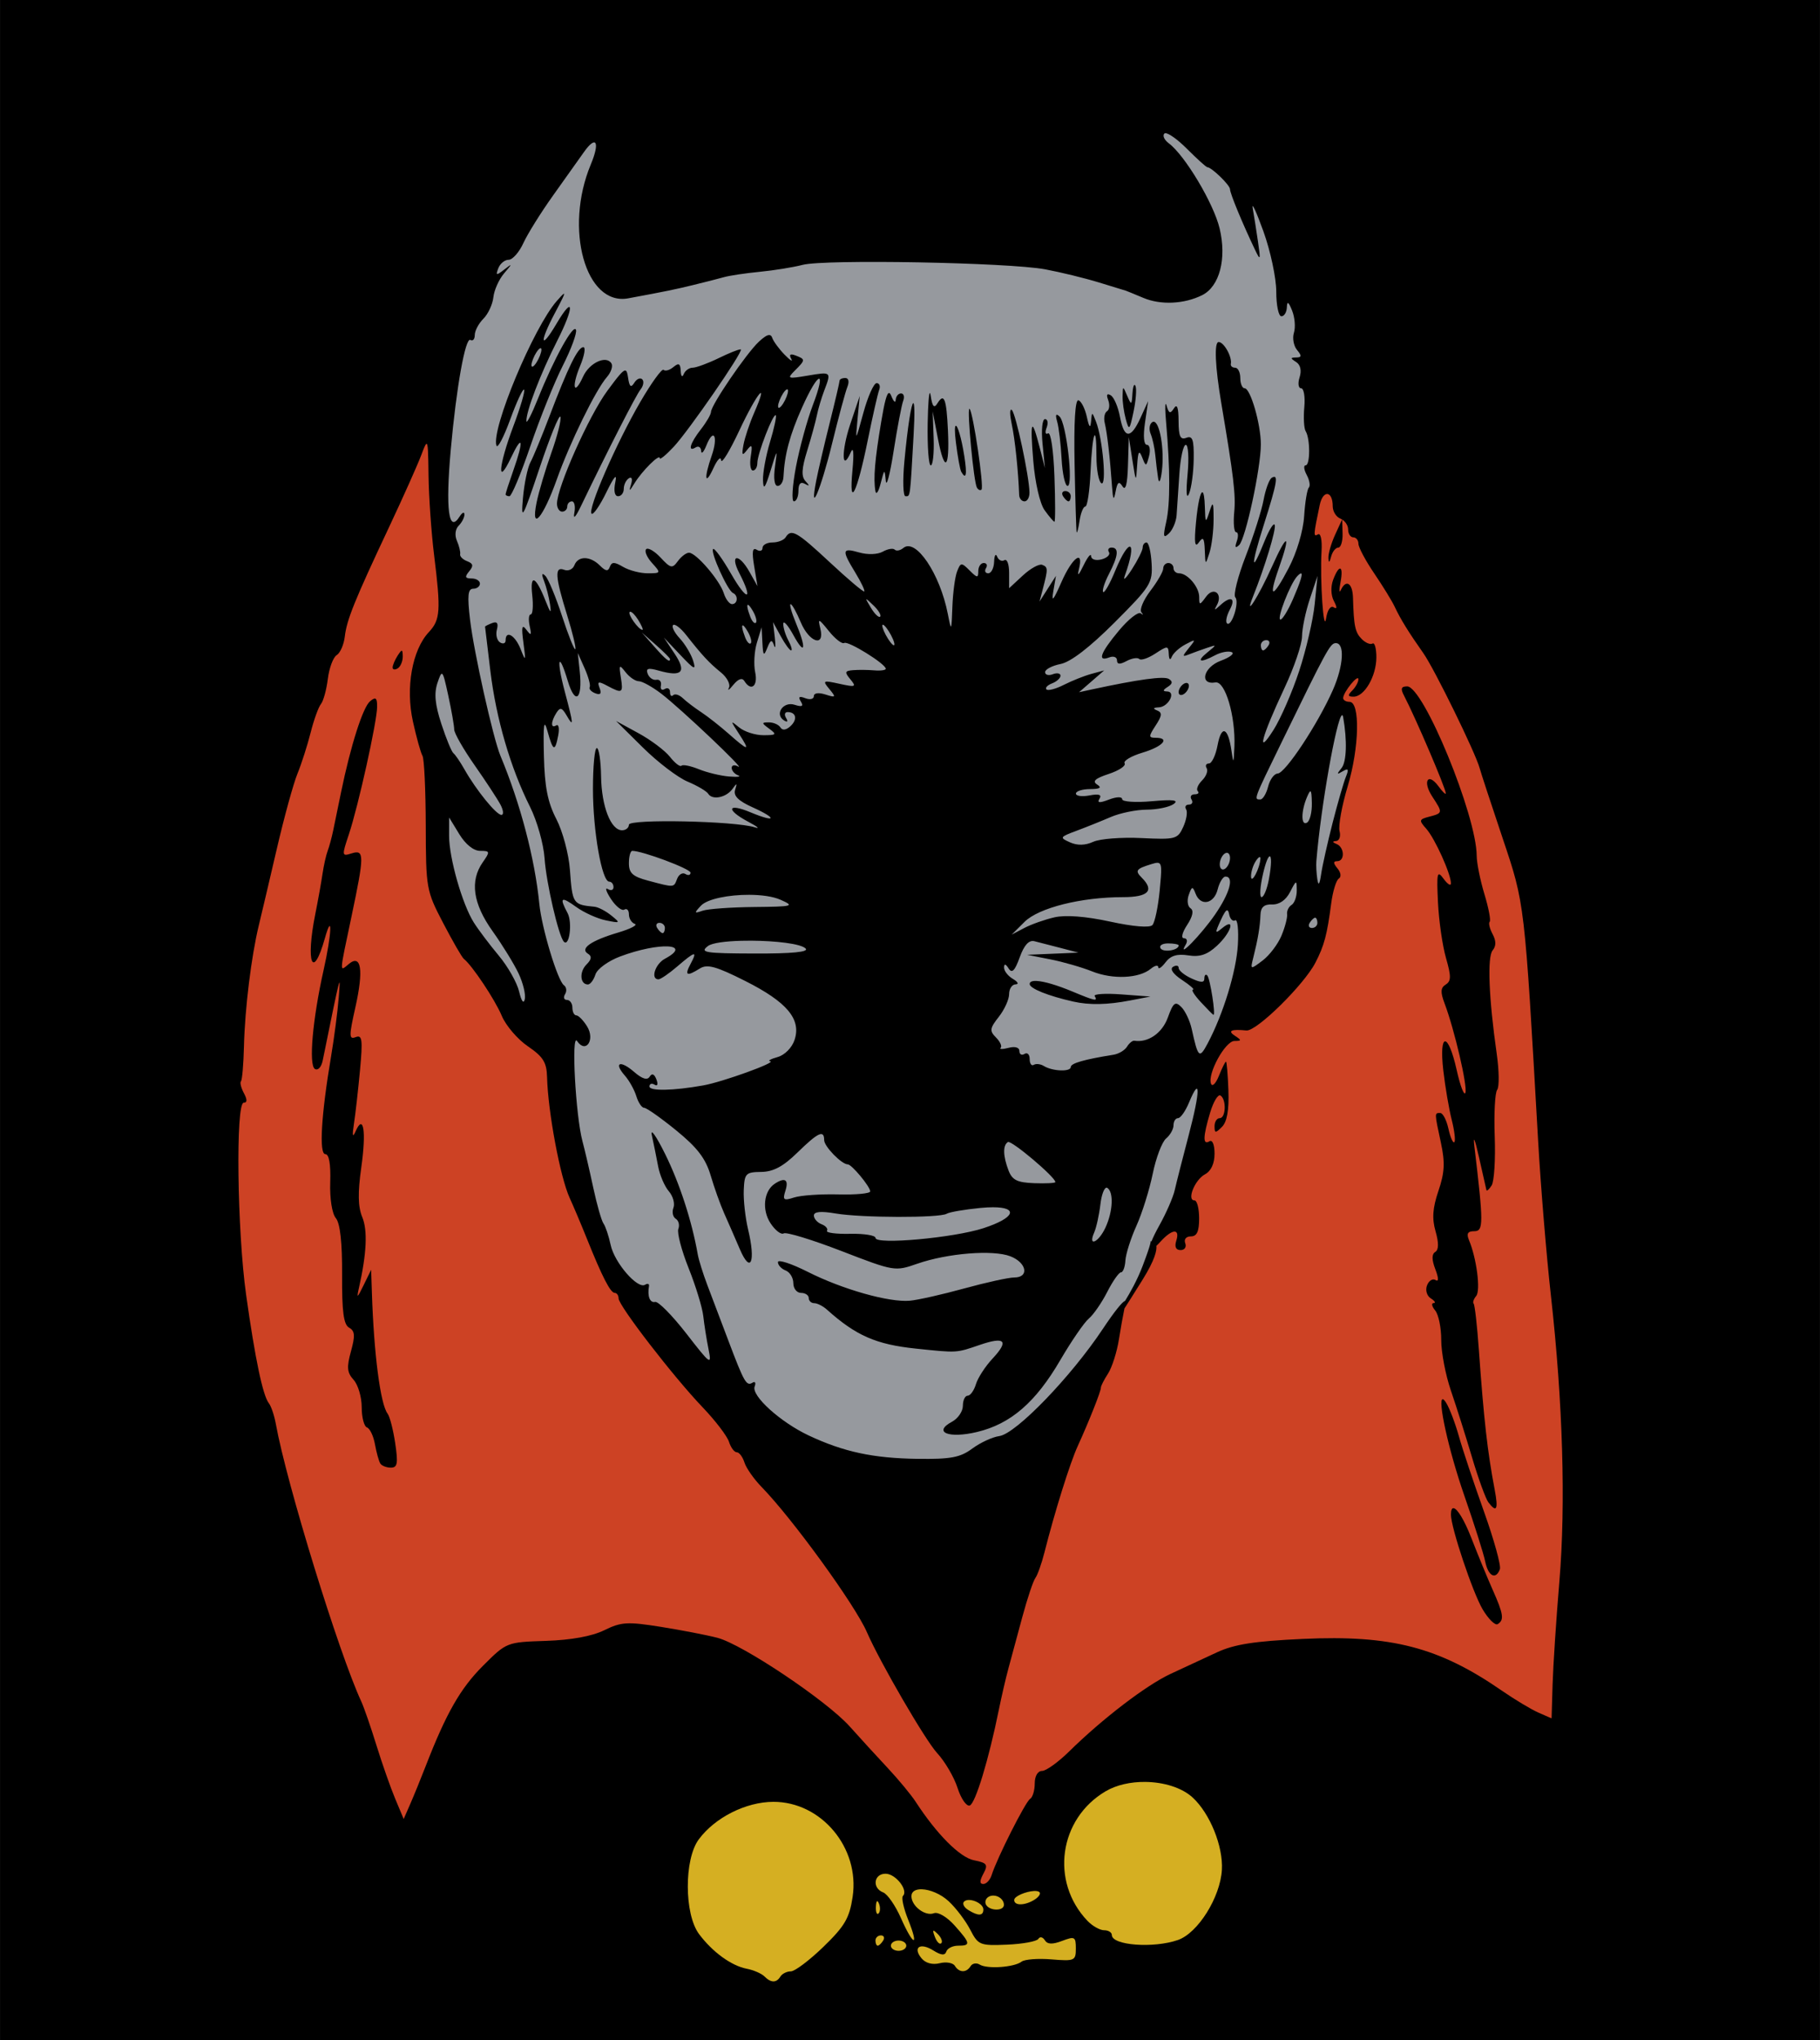
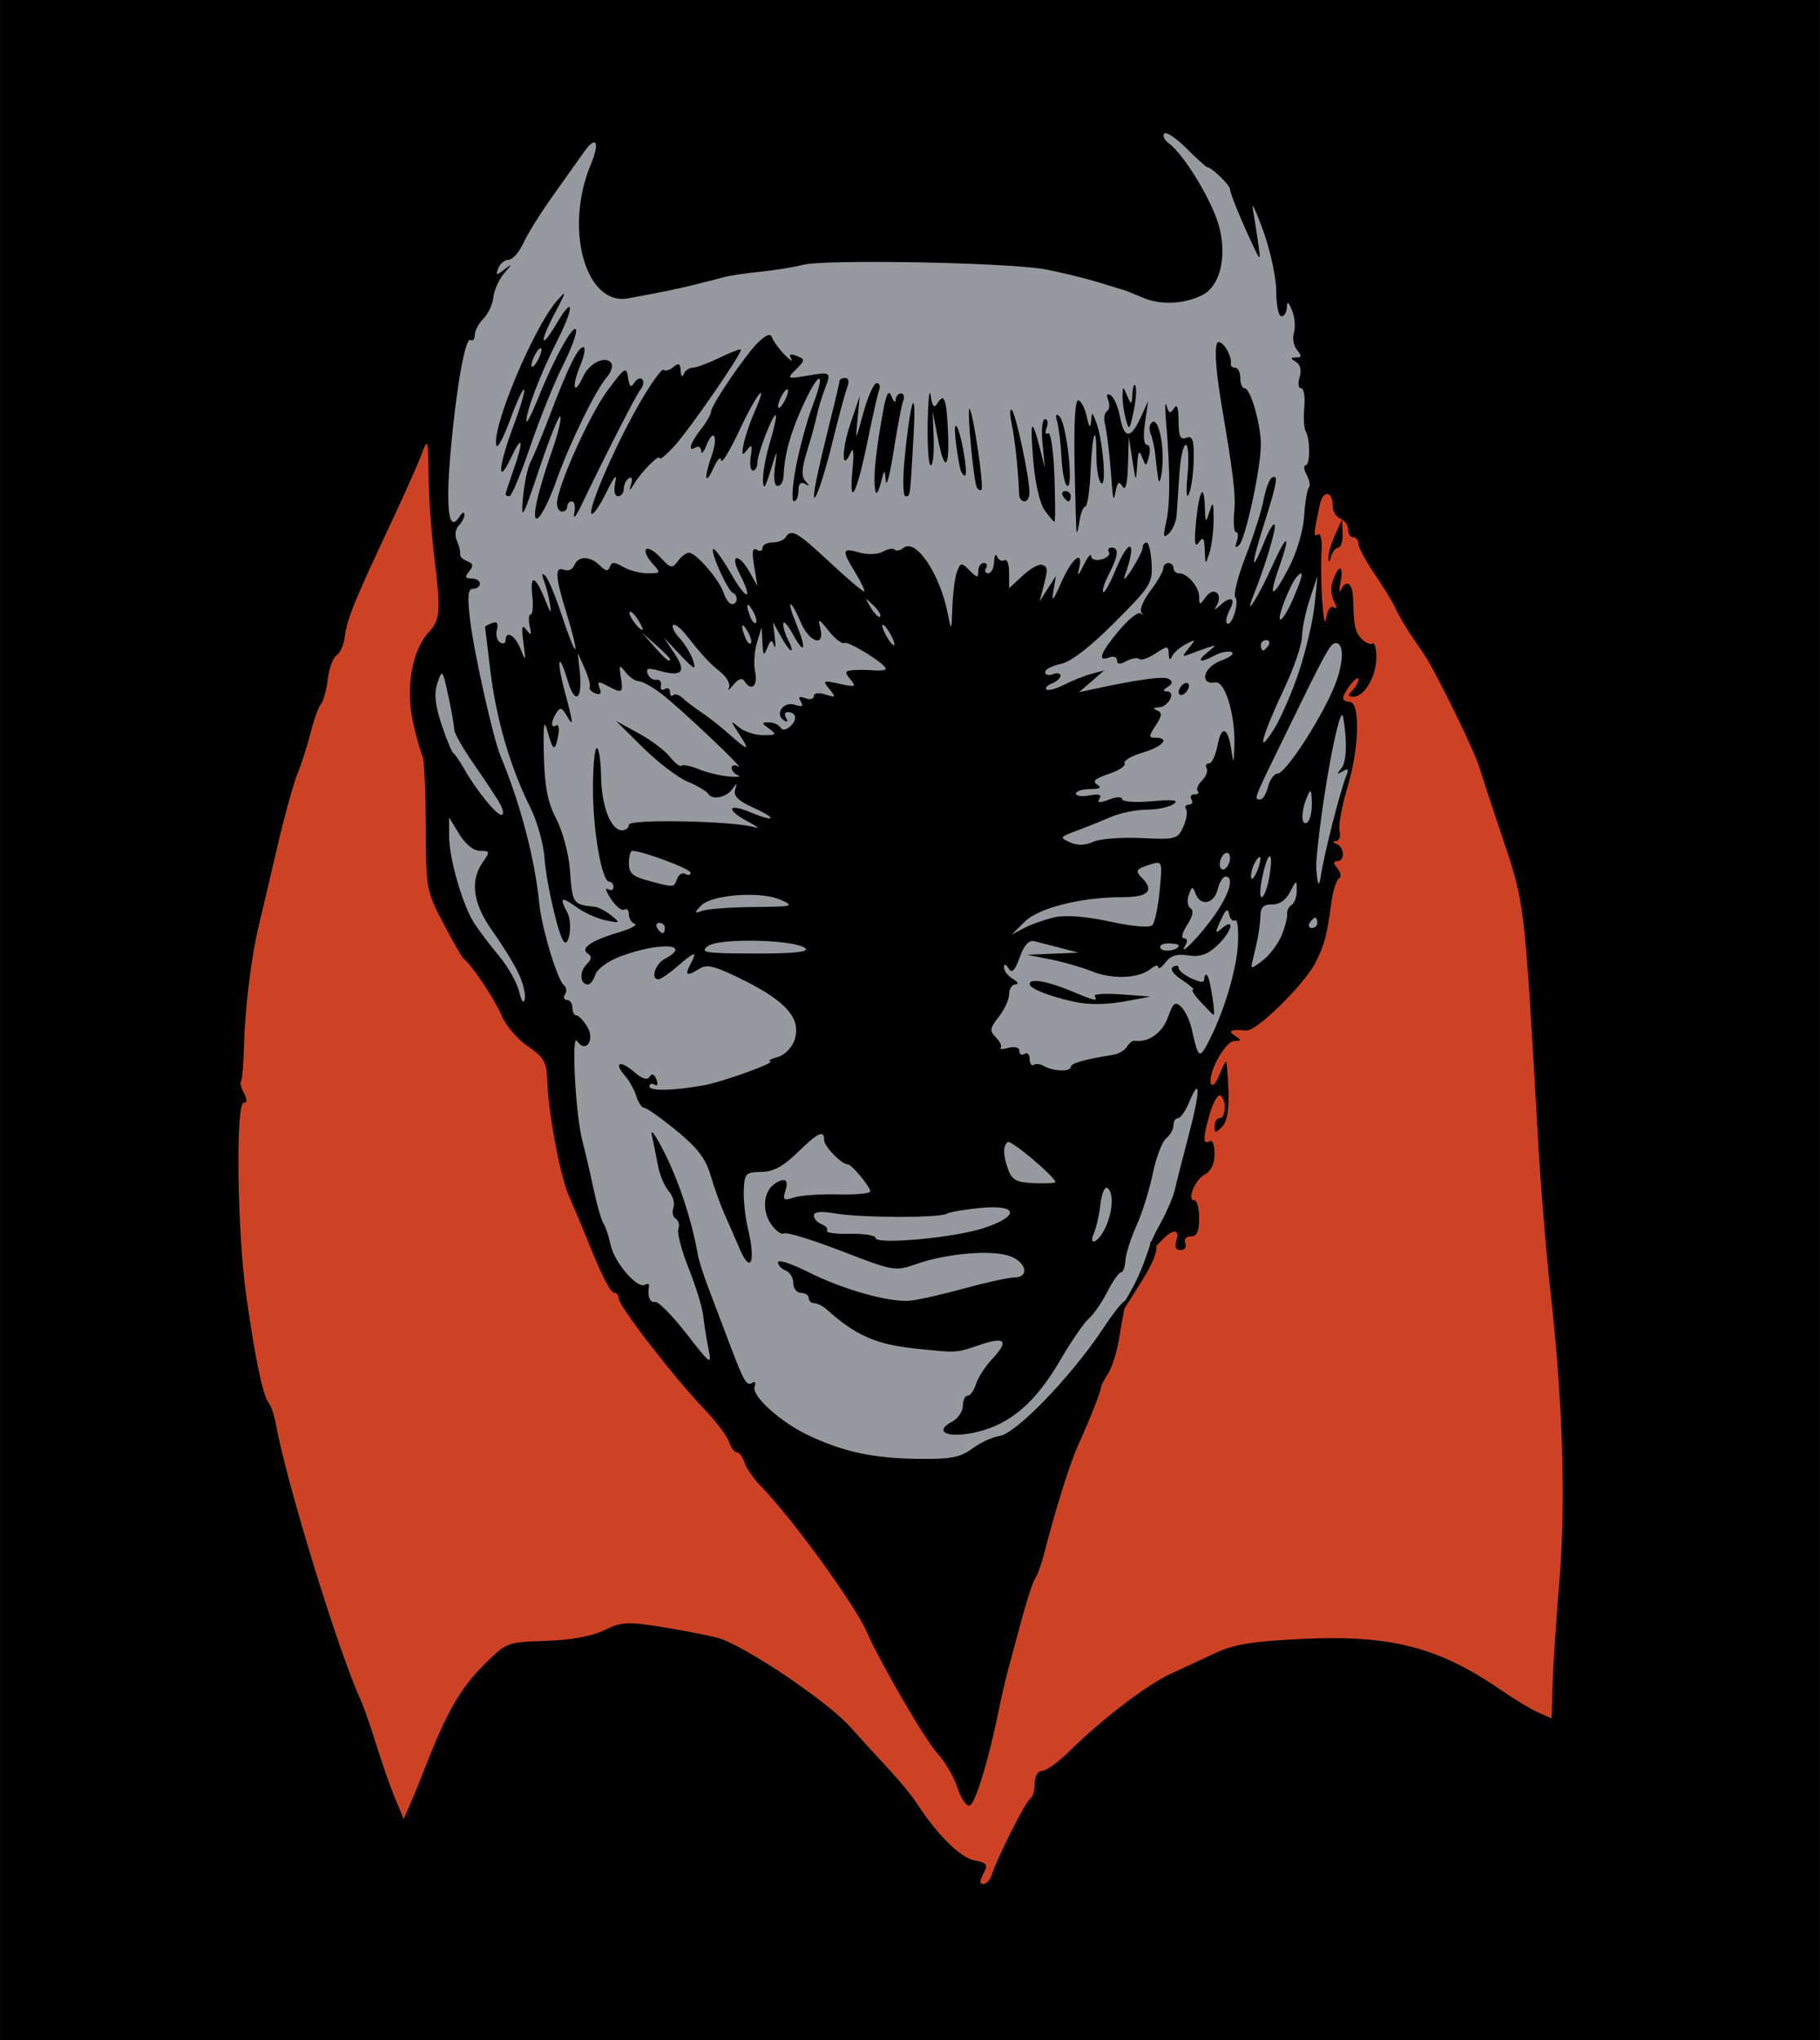
<svg xmlns="http://www.w3.org/2000/svg" width="99.972mm" height="112.02mm" version="1.1" viewBox="0 0 354.23 396.93">
  <g transform="translate(-344.53 158.82)">
    <rect x="344.53" y="-158.82" width="354.23" height="396.93" />
    <path d="m571.37-132.9c-0.095-2e-3 -0.17 0.021-0.219 0.07-0.393 0.393-7e-3 1.24 0.857 1.883 3.138 2.331 8.729 11.685 9.898 16.561 1.413 5.888-1e-3 11.298-3.397 12.992-3.483 1.738-8.054 1.955-11.416 0.541-1.758-0.739-3.3-1.371-3.428-1.406-0.128-0.035-2.484-0.757-5.234-1.603-2.75-0.846-7.475-1.999-10.5-2.562-7.148-1.331-42.873-1.987-47.178-0.867-1.827 0.475-5.572 1.082-8.322 1.348-2.75 0.266-5.9 0.737-7 1.047-1.1 0.31-3.8 1-6 1.533-3.689 0.895-5.17 1.199-12.625 2.584-8.307 1.544-12.522-13.522-7.289-26.047 1.837-4.396 1.048-5.795-1.348-2.391-0.944 1.342-3.647 5.139-6.004 8.439s-4.956 7.463-5.773 9.25c-0.818 1.788-2.108 3.25-2.867 3.25-0.759 0-1.663 0.74-2.01 1.643-0.55 1.434-0.404 1.468 1.145 0.268 1.642-1.273 1.638-1.219-0.035 0.748-0.994 1.168-1.925 3.252-2.072 4.629-0.147 1.377-1.021 3.258-1.943 4.18-0.922 0.922-1.678 2.346-1.678 3.164 0 0.818-0.38 1.252-0.846 0.965-0.983-0.607-2.741 9.212-3.832 21.404-1.035 11.566-0.406 16.327 1.717 12.971 0.512-0.809 0.939-0.997 0.947-0.42s-0.496 1.559-1.119 2.182c-0.669 0.669-0.808 1.877-0.34 2.951 0.435 0.999 0.716 2.168 0.623 2.596-0.092 0.428 0.523 1.041 1.367 1.365 1.184 0.454 1.272 0.906 0.387 1.973-0.897 1.081-0.793 1.383 0.475 1.383 0.892 0 1.621 0.45 1.621 1s-0.592 1-1.316 1c-1.022 0-1.157 1.35-0.605 6.023 0.744 6.309 4.483 23.044 5.916 26.477 3.893 9.327 6.692 19.984 7.572 28.828 0.472 4.739 3.562 14.948 4.785 15.811 0.498 0.351 0.597 1.139 0.219 1.75-0.378 0.611-0.211 1.111 0.371 1.111s1.059 0.675 1.059 1.5 0.342 1.5 0.76 1.5 1.355 0.954 2.082 2.119c1.643 2.631-0.222 5.405-1.932 2.873-1.162-1.721-0.285 14.56 1.051 19.508 0.445 1.65 1.388 5.7 2.094 9s1.604 6.45 1.998 7c0.394 0.55 1.023 2.43 1.397 4.178 0.736 3.446 5.233 8.637 6.697 7.732 0.497-0.307 0.839-0.188 0.76 0.266-0.343 1.973 0.177 3.306 1.197 3.074 0.607-0.138 3.345 2.639 6.086 6.17 4.726 6.088 4.95 6.243 4.299 3-0.378-1.881-0.835-4.77-1.016-6.42s-1.462-5.837-2.848-9.305c-1.386-3.468-2.287-6.91-2.004-7.648 0.284-0.739 0.056-1.628-0.508-1.977-0.563-0.348-0.765-1.311-0.447-2.139 0.318-0.828-0.09-2.277-0.906-3.219-0.816-0.942-1.75-3.122-2.074-4.846-0.324-1.723-0.87-4.423-1.215-6-0.344-1.577 0.821 0.058 2.59 3.633 2.817 5.694 5.199 13.022 6.338 19.5 0.193 1.1 1.038 3.8 1.875 6s2.673 7.048 4.08 10.773c3.08 8.156 3.521 8.923 4.705 8.191 0.506-0.313 0.692 0.024 0.414 0.748-0.683 1.78 5.008 6.931 10.527 9.527 6.782 3.19 12.554 4.429 21.184 4.543 6.466 0.085 8.293-0.259 10.648-2 1.564-1.156 3.929-2.249 5.256-2.428 3.238-0.437 13.951-11.523 20.154-20.855 2.204-3.316 3.838-5.346 4.311-5.426 0.991-1.602 2.362-4.011 3.43-6.807 1.81-4.741 1.551-4.826 1.551-4.826l0.172 0.037c0.316-0.789 0.819-1.827 1.553-3.143 1.33-2.385 2.67-5.461 2.978-6.836 0.308-1.375 1.548-6.247 2.754-10.826 2.248-8.537 2.259-11.602 0.023-6.205-0.691 1.668-1.651 3.031-2.135 3.031s-0.879 0.621-0.879 1.379c0 0.758-0.649 1.917-1.443 2.576-0.795 0.66-1.968 3.753-2.607 6.873-0.639 3.12-2.067 7.676-3.174 10.127-1.106 2.45-2.07 5.488-2.143 6.75s-0.46 2.295-0.861 2.295c-0.401 3.9e-4 -1.607 1.719-2.678 3.818-1.071 2.099-2.678 4.424-3.572 5.166-0.894 0.742-3.404 4.394-5.576 8.113-4.799 8.216-9.636 12.39-16.176 13.959-5.541 1.329-8.686 0.041-4.877-1.998 1.159-0.62 2.107-2.013 2.107-3.094s0.421-1.965 0.934-1.965c0.513 0 1.238-1.012 1.611-2.25 0.374-1.238 1.835-3.482 3.246-4.988 3.232-3.452 2.416-4.328-2.473-2.654-4.672 1.6-4.329 1.58-12.482 0.729-7.739-0.808-11.657-2.526-17.299-7.586-0.767-0.688-1.876-1.25-2.465-1.25-0.589 0-1.072-0.45-1.072-1s-0.675-1-1.5-1-1.5-0.851-1.5-1.893c0-1.041-0.675-2.152-1.5-2.469-0.825-0.317-1.5-1.046-1.5-1.621s2.617 0.275 5.814 1.889c6.758 3.411 15.806 5.97 19.857 5.615 1.556-0.136 6.321-1.21 10.59-2.385 4.269-1.175 8.656-2.137 9.75-2.137 2.952 0 2.419-2.882-0.762-4.119-3.378-1.314-12.246-0.605-18.135 1.449-4.339 1.514-4.492 1.487-14.734-2.469-5.692-2.199-10.758-3.745-11.256-3.438s-1.654-0.581-2.568-1.977c-1.712-2.612-1.318-6.268 0.828-7.682 1.988-1.309 2.765-0.811 2.084 1.334-0.585 1.842-0.378 2.006 1.684 1.34 1.292-0.417 5.16-0.688 8.598-0.6 3.438 0.088 6.235-0.177 6.217-0.59-0.043-0.965-3.605-5.25-4.365-5.25-1.196 0-4.602-3.494-4.602-4.721 0-2.06-1.177-1.511-5.221 2.438-2.773 2.708-4.683 3.725-7.041 3.75-2.997 0.032-3.249 0.292-3.387 3.533-0.082 1.925 0.298 5.367 0.844 7.648 1.518 6.344 0.504 8.777-1.605 3.852-0.942-2.2-2.318-5.35-3.057-7s-1.92-4.956-2.625-7.348c-0.971-3.291-2.597-5.418-6.688-8.75-2.972-2.421-5.782-4.402-6.244-4.402s-1.15-1.012-1.527-2.25c-0.377-1.238-1.378-3.04-2.227-4.006-2.252-2.564-0.937-3.098 1.795-0.729 1.569 1.361 2.563 1.663 3.022 0.922 0.448-0.725 0.899-0.541 1.31 0.531 0.367 0.956 0.218 1.383-0.359 1.025-0.544-0.336-0.99-0.181-0.99 0.344 0 0.938 4.582 0.847 10.5-0.207 3.717-0.662 14.369-4.508 13-4.693-0.55-0.075 0.091-0.442 1.426-0.814 1.397-0.39 2.804-1.807 3.314-3.34 1.34-4.02-1.463-7.367-9.602-11.465-5.661-2.851-7.392-3.327-8.826-2.432-2.571 1.606-3.027 1.382-1.812-0.887 1.4-2.615 0.92-2.522-2.594 0.5-1.598 1.374-3.244 2.499-3.656 2.5-1.586 3e-3 -0.653-2.981 1.25-4 5.531-2.96-1.106-3.303-8.703-0.449-2.346 0.881-4.474 2.434-4.816 3.514-0.338 1.064-0.996 1.935-1.463 1.935-1.534 0-1.707-2.454-0.273-3.887 0.998-0.998 1.08-1.603 0.283-2.096-1.622-1.002 0.577-2.544 5.869-4.115 2.417-0.718 3.88-1.478 3.25-1.688-0.63-0.21-1.147-1.046-1.147-1.857s-0.401-1.227-0.891-0.924c-0.49 0.303-1.661-0.626-2.603-2.064s-1.216-2.309-0.609-1.934c0.607 0.375 1.103 0.207 1.103-0.375s-0.373-1.06-0.828-1.06c-1.442 0-3.172-9.856-3.172-18.076 0-4.358 0.338-7.921 0.75-7.918 0.412 3e-3 0.788 2.479 0.832 5.5 0.086 5.846 1.897 10.494 4.088 10.494 0.732 0 1.33-0.487 1.33-1.084 0-1.155 20.688-0.727 24.5 0.508 1.1 0.356 0.537-0.124-1.25-1.068-4.429-2.341-4.123-3.747 0.404-1.855 4.973 2.078 5.345 1.254 0.434-0.961-2.808-1.266-3.786-2.241-3.416-3.406 0.427-1.345 0.34-1.381-0.496-0.203-1.212 1.708-3.939 2.264-4.74 0.967-0.315-0.509-2.126-1.575-4.025-2.369-1.899-0.794-5.806-3.772-8.682-6.617l-5.229-5.172 4.373 2.381c2.405 1.31 5.157 3.379 6.117 4.598 0.96 1.219 1.966 1.994 2.238 1.723 0.272-0.272 1.794 0.034 3.383 0.68 1.589 0.646 4.239 1.284 5.889 1.418 1.65 0.134 2.438 0.03 1.75-0.23-0.688-0.26-1.25-0.913-1.25-1.449s0.562-0.657 1.25-0.27c1.801 1.016-11.145-11.253-14.932-14.15-1.751-1.34-3.727-2.438-4.391-2.438-0.664 0-1.821-0.787-2.572-1.75-1.235-1.581-1.325-1.485-0.928 1 0.494 3.088 0.298 3.21-2.644 1.635-1.744-0.934-1.987-0.86-1.484 0.449 0.416 1.083 0.155 1.395-0.844 1.012-0.794-0.305-1.283-0.844-1.088-1.199 0.195-0.355-0.247-1.996-0.982-3.647l-1.336-3 0.381 3.596c0.581 5.47-0.894 6.637-2.33 1.844-1.807-6.031-2.279-4.298-0.574 2.107 1.722 6.47 1.764 7.056 0.328 4.584-0.877-1.51-1.254-1.606-1.955-0.5-1.119 1.766-1.143 3.139-0.043 2.459 0.471-0.291 0.644 0.583 0.385 1.941-0.623 3.26-1.004 3.116-2.08-0.781-0.699-2.531-0.855-1.481-0.707 4.75 0.144 6.057 0.732 9.05 2.424 12.32 1.232 2.382 2.417 6.812 2.641 9.877 0.483 6.633 0.579 6.775 4.793 7.178 0.72 0.069 2.182 0.831 3.25 1.693 1.847 1.492 1.793 1.538-1.061 0.953-1.65-0.338-4.237-1.507-5.75-2.598-2.972-2.143-3.336-1.889-1.693 1.18 0.974 1.82 0.359 6.646-0.711 5.576-1.02-1.02-3.439-11.452-3.764-16.229-0.189-2.777-1.46-7.277-2.824-10-3.814-7.615-6.586-17.102-7.723-26.424-0.568-4.661-1.035-8.55-1.035-8.643 0-0.093 0.624-0.41 1.387-0.703 0.952-0.365 1.24 0.037 0.914 1.281-0.261 0.997 0.015 2.115 0.613 2.484 0.598 0.37 1.086 0.196 1.086-0.387 0-2.083 1.855-1.011 2.92 1.69 0.992 2.514 1.037 2.408 0.545-1.25-0.418-3.102-0.286-3.663 0.586-2.5 0.92 1.228 1.034 1.092 0.631-0.75-0.271-1.238-0.175-2.25 0.213-2.25s0.516-1.688 0.285-3.75c-0.471-4.215 0.675-3.738 2.578 1.072 1.004 2.537 1.181 2.673 0.879 0.678-0.208-1.375-0.728-3.4-1.154-4.5-0.527-1.358-0.447-1.679 0.248-1 0.563 0.55 2.025 4.067 3.25 7.814s2.386 6.653 2.582 6.457-0.524-3.189-1.602-6.652c-2.342-7.526-2.466-9.527-0.543-8.789 0.779 0.299 1.665-0.102 1.969-0.893 0.714-1.862 3.073-1.836 4.963 0.055 1.124 1.124 1.6 1.186 1.94 0.25 0.357-0.987 0.885-0.986 2.568 0.008 1.164 0.688 3.317 1.25 4.785 1.25 2.608 0 2.628-0.045 0.854-2.006-0.999-1.103-1.514-2.309-1.145-2.678 0.369-0.369 1.639 0.371 2.824 1.643 1.952 2.095 2.266 2.158 3.35 0.676 0.658-0.899 1.634-1.635 2.17-1.635 1.379 0 5.957 5.326 6.764 7.869 0.372 1.172 1.096 2.131 1.609 2.131 1.112 0 1.253-1.69 0.182-2.166-1.045-0.464-4.44-7.976-3.865-8.551 0.258-0.258 1.848 1.936 3.533 4.875 3.1 5.405 4.371 5.236 1.557-0.207-1.927-3.727-0.077-3.912 2.004-0.201l1.543 2.75-0.648-3.894c-0.465-2.79-0.325-3.693 0.49-3.189 0.626 0.387 1.137 0.227 1.137-0.355s0.874-1.06 1.941-1.06 2.219-0.45 2.559-1c1.08-1.748 2.163-1.133 8.654 4.914 3.491 3.252 6.483 5.779 6.65 5.613 0.167-0.165-0.619-1.815-1.746-3.664-2.691-4.414-2.6-4.878 0.775-3.91 1.636 0.469 3.571 0.4 4.576-0.162 0.958-0.536 2.004-0.711 2.324-0.391 0.321 0.321 1.076 0.174 1.678-0.326 2.405-1.996 7.128 5 8.654 12.816 0.684 3.506 0.711 3.464 0.891-1.391 0.102-2.75 0.515-5.841 0.92-6.871 0.691-1.76 0.838-1.772 2.43-0.18 1.488 1.488 1.693 1.503 1.693 0.123 0-0.864 0.478-1.572 1.061-1.572s0.779 0.45 0.439 1-0.141 1 0.441 1 1.095-1.012 1.139-2.25 0.307-1.683 0.586-0.992c0.279 0.691 0.917 1 1.42 0.689 0.503-0.311 0.914 0.791 0.914 2.447v3.01l2.674-2.477c1.47-1.363 3.158-2.298 3.75-2.078 1.153 0.429 1.165 0.79 0.15 4.65l-0.656 2.5 1.598-2.5 1.6-2.5-0.516 3c-0.388 2.254 6e-4 1.818 1.566-1.75 2.135-4.867 4.412-6.535 3.412-2.5-0.358 1.444-0.041 1.176 0.887-0.75 0.795-1.65 1.465-2.48 1.49-1.844 0.026 0.656 0.907 0.932 2.035 0.637 1.094-0.286 1.741-0.919 1.439-1.406-0.301-0.487-0.071-0.887 0.512-0.887 1.48 0 1.322 1.593-0.514 5.143-0.866 1.674-1.369 3.248-1.119 3.498 0.25 0.25 1.296-1.589 2.324-4.088 2.814-6.842 4.392-6.045 1.875 0.947-0.396 1.1 0.228 0.527 1.387-1.273 1.159-1.801 2.106-3.713 2.106-4.25 0-0.537 0.338-0.974 0.75-0.971 0.412 3e-3 0.855 1.833 0.982 4.066 0.219 3.83-0.193 4.486-7.221 11.514-4.837 4.837-8.517 7.665-10.482 8.059-1.666 0.333-3.029 1.048-3.029 1.588 0 0.54 0.675 0.723 1.5 0.406 0.825-0.317 1.5-0.187 1.5 0.287 0 0.474-0.739 1.145-1.643 1.492s-1.394 0.877-1.092 1.18c0.303 0.303 1.829-0.101 3.393-0.896s3.967-1.753 5.342-2.127l2.5-0.68-2.443 2.121-2.445 2.121 2.445-0.529c9.164-1.981 14.067-2.648 15.037-2.049 0.793 0.49 0.723 0.943-0.236 1.551-0.951 0.603-0.993 0.864-0.139 0.875 1.837 0.023 0.32 3.005-1.574 3.096-1.113 0.053-1.224 0.247-0.344 0.6 1.03 0.413 0.973 1.017-0.273 2.92-1.394 2.128-1.399 2.4-0.049 2.4 2.949 0 1.477 1.697-2.506 2.891-2.216 0.664-3.788 1.599-3.492 2.078 0.296 0.479-1.094 1.41-3.09 2.068-2.654 0.876-3.261 1.43-2.26 2.064 0.968 0.613 0.562 0.872-1.381 0.883-1.512 8e-3 -2.75 0.403-2.75 0.877s1.194 0.634 2.65 0.355c1.825-0.349 2.428-0.15 1.941 0.637-0.515 0.834-0.016 0.878 1.852 0.168 1.47-0.559 2.557-0.588 2.557-0.068 0 0.497 2.587 0.674 5.75 0.395 4.23-0.374 5.353-0.227 4.25 0.557-0.825 0.586-3.171 1.074-5.215 1.082-2.044 8e-3 -5.194 0.652-7 1.432-1.806 0.779-4.819 1.988-6.695 2.688-3.243 1.208-3.305 1.32-1.242 2.24 1.44 0.643 2.963 0.607 4.525-0.105 1.295-0.59 5.51-0.918 9.365-0.73 6.658 0.324 7.067 0.216 8.148-2.158 0.626-1.375 0.883-2.917 0.568-3.426-0.314-0.509-0.07-0.926 0.545-0.926s0.84-0.45 0.5-1-0.065-1 0.609-1c0.674 0 0.946-0.279 0.605-0.619-0.34-0.34 0.04-1.276 0.844-2.08 0.804-0.804 1.205-1.875 0.893-2.381-0.313-0.506-0.112-0.92 0.445-0.92s1.315-1.608 1.684-3.574c0.75-3.998 2.045-3.482 2.693 1.074 0.38 2.666 0.445 2.577 0.578-0.807 0.233-5.923-1.795-12.775-3.688-12.459-3.214 0.537-2.354-2.969 1.035-4.219 1.816-0.669 2.764-1.427 2.107-1.682-0.657-0.255-2.091 0.016-3.186 0.602-2.939 1.573-3.782 1.292-1.561-0.518 1.914-1.559 1.911-1.57-0.061-0.902-1.1 0.373-2.675 0.942-3.5 1.268-1.333 0.526-1.333 0.386 0-1.26 1.401-1.729 1.359-1.774-0.662-0.697-1.19 0.634-2.392 1.718-2.672 2.412-0.306 0.759-0.538 0.554-0.586-0.512-0.074-1.667-0.232-1.672-2.611-0.113-1.392 0.912-2.801 1.389-3.131 1.059-0.33-0.33-1.441-0.152-2.469 0.398-1.318 0.705-1.869 0.665-1.869-0.141 0-0.628-0.675-0.885-1.5-0.568-2.399 0.92-1.752-0.868 1.883-5.219 1.86-2.226 3.772-3.73 4.25-3.344 0.478 0.386 0.533 0.291 0.123-0.211-0.41-0.502 0.378-2.382 1.75-4.182 1.372-1.799 2.494-3.753 2.494-4.34s0.45-1.066 1-1.066 1 0.45 1 1 0.483 1 1.072 1c1.663 0 3.928 2.666 3.928 4.621 0 1.644 0.091 1.638 1.348-0.08 1.491-2.039 3.326-0.522 2.066 1.709-0.565 1-0.437 1 0.641 0 2.088-1.938 3.138-1.476 1.9 0.836-0.614 1.147-0.864 2.337-0.557 2.644 0.873 0.873 2.489-4.128 1.631-5.047-0.419-0.449 0.49-4.049 2.019-8 1.53-3.951 3.096-8.875 3.481-10.943 0.384-2.069 1.096-4.009 1.584-4.311 1.371-0.847 1.085 0.876-1.506 9.033-2.615 8.233-2.568 9.985 0.088 3.346 0.923-2.306 1.826-3.748 2.008-3.203 0.291 0.872-1.925 8.17-4.219 13.895-1.84 4.592 1.09-0.014 3.664-5.76 3.029-6.761 3.773-6.599 1.342 0.291-2.121 6.012-1.226 5.977 1.939-0.076 1.567-2.998 2.812-7.184 2.998-10.08 0.175-2.724 0.585-5.219 0.91-5.545 0.326-0.326 0.142-1.433-0.408-2.461-0.55-1.028-0.647-1.869-0.215-1.869 0.907 9e-5 0.914-5.173 0.01-6.637-0.335-0.542-0.454-2.645-0.266-4.674 0.189-2.029-0.093-3.689-0.625-3.689-0.532 0-0.664-0.956-0.293-2.125 0.423-1.333 0.168-2.445-0.684-2.984-1.138-0.721-1.136-0.862 0.016-0.875 1.086-0.012 1.122-0.318 0.168-1.467-0.663-0.799-0.934-2.309-0.602-3.356 0.332-1.047 0.173-2.982-0.354-4.299-0.695-1.738-0.975-1.915-1.022-0.645-0.035 0.963-0.514 1.75-1.065 1.75s-1-2.162-1-4.805c0-2.643-1.129-7.93-2.51-11.75-1.381-3.82-2.312-5.82-2.068-4.445 0.243 1.375 0.706 4.3 1.027 6.5 0.531 3.635 0.475 3.772-0.609 1.5-2.461-5.157-4.84-10.918-4.84-11.723 0-0.793-3.593-4.277-4.41-4.277-0.214 0-2.023-1.635-4.021-3.633-1.748-1.749-3.466-2.973-4.131-2.988zm26.373 85.637c-0.137-0.002-0.376 0.178-0.717 0.535-1.373 1.437-4.093 8.449-3.277 8.449 0.392 0 1.494-1.802 2.449-4.006 1.447-3.339 1.956-4.973 1.545-4.979zm3.223 0.484-1.502 4.5c-0.826 2.475-1.508 5.751-1.516 7.279s-1.539 6.028-3.402 10c-4.519 9.632-5.55 13.543-2.166 8.221 1.399-2.2 3.656-7.375 5.014-11.5s2.716-9.975 3.019-13l0.553-5.5zm-87.812 4.557c-0.062 0.062 0.248 0.595 0.881 1.648 0.728 1.212 1.54 1.99 1.803 1.727s-0.333-1.256-1.324-2.205c-0.861-0.825-1.297-1.232-1.359-1.17zm-14.746 0.943c-0.275 0 0.181 1.631 1.014 3.623 2.12 5.073 1.81 6.576-0.488 2.377-1.054-1.925-1.934-2.907-1.957-2.184-0.023 0.724 0.423 2.186 0.992 3.25 0.569 1.064 0.81 1.934 0.533 1.934-0.277 0-1.18-1.238-2.008-2.75l-1.506-2.75 0.344 3c0.189 1.65 0.116 2.325-0.162 1.5-0.399-1.183-0.674-1.077-1.301 0.5-0.677 1.702-0.818 1.553-0.951-1l-0.156-3-0.916 3c-0.504 1.65-0.654 4.237-0.334 5.75 0.575 2.715-0.802 3.816-2.115 1.691-0.416-0.673-1.194-0.399-2.133 0.75-0.813 0.995-1.2 1.259-0.861 0.586 0.339-0.673-0.366-2.023-1.568-3-2.323-1.889-3.607-3.271-6.76-7.277-1.082-1.375-2.226-2.241-2.543-1.926-0.317 0.315 0.264 1.474 1.291 2.576 1.027 1.102 2.197 3.045 2.602 4.318 0.627 1.976 0.265 1.819-2.475-1.076l-3.207-3.393 2.103 3.164c2.368 3.562 1.433 4.55-3.096 3.272-2.075-0.585-2.565-0.445-2.156 0.621 0.291 0.759 1.05 1.282 1.686 1.162s1.032 0.377 0.881 1.105c-0.151 0.728 0.186 1.04 0.75 0.691 0.564-0.348 1.023-0.082 1.023 0.592 0 0.674 0.279 0.948 0.619 0.607 0.34-0.34 1.187-0.077 1.879 0.584 0.692 0.661 2.288 1.876 3.547 2.701 1.259 0.825 3.677 2.724 5.373 4.221 3.901 3.443 4.248 3.448 2.023 0.029-1.73-2.659-1.728-2.7 0.039-1.25 1.006 0.825 3.118 1.5 4.693 1.5 2.537 0 2.668-0.143 1.154-1.25-1.538-1.125-1.546-1.25-0.078-1.25 0.898 0 1.908 0.446 2.244 0.99 0.385 0.623 1.11 0.531 1.955-0.25 1.415-1.308 1.119-2.74-0.566-2.74-0.55 0-0.68 0.519-0.287 1.154 0.432 0.699 0.276 0.884-0.396 0.469-1.908-1.179-0.18-3.751 2.045-3.045 1.469 0.466 1.797 0.294 1.219-0.641-0.561-0.908-0.31-1.093 0.873-0.639 0.915 0.351 1.664 0.173 1.664-0.396 0-0.618 0.904-0.749 2.242-0.324 2.055 0.652 2.119 0.564 0.77-1.062-1.376-1.658-1.246-1.726 1.988-1.016 3.125 0.686 3.331 0.603 2.109-0.869-1.167-1.406-1.095-1.651 0.52-1.785 1.03-0.086 2.884-0.069 4.121 0.037 1.238 0.106 2.25-0.033 2.25-0.309 0-0.938-7.329-5.487-8.086-5.019-0.414 0.256-1.754-0.777-2.978-2.295-2.038-2.527-2.179-2.57-1.674-0.51 0.909 3.707-2.176 2.699-3.826-1.25-0.804-1.925-1.686-3.5-1.961-3.5zm-8.281 0.131c-0.286-0.084-0.171 0.76 0.432 2.332 0.343 0.894 0.834 1.414 1.092 1.156s-0.01-1.289-0.594-2.293c-0.442-0.76-0.758-1.145-0.93-1.195zm-22.936 1.344c-0.044 0.002-0.082 0.017-0.111 0.047-0.429 0.429 1.75 3.478 2.484 3.478 0.212 0-0.163-0.878-0.834-1.953-0.587-0.941-1.229-1.585-1.539-1.572zm49.172 2.525c-0.275 0-0.018 0.9 0.57 2 0.589 1.1 1.295 2 1.57 2s0.018-0.9-0.57-2c-0.589-1.1-1.295-2-1.57-2zm-27.236 0.131c-0.286-0.084-0.171 0.76 0.432 2.332 0.343 0.894 0.834 1.414 1.092 1.156s-0.01-1.289-0.594-2.293c-0.442-0.76-0.758-1.145-0.93-1.195zm-19.693 1.369 2.426 2.75c2.266 2.57 3.074 3.21 3.074 2.426 0-0.179-1.238-1.417-2.75-2.75l-2.75-2.426zm121.56 1.5c-0.582 0-1.061 0.45-1.061 1s0.199 1 0.441 1 0.719-0.45 1.059-1 0.143-1-0.439-1zm13.439 0.586c-1.026 0.087-1.768 1.457-10.451 19.268-5.5 11.281-5.45 11.146-4.156 11.146 0.49 0 1.174-1.125 1.52-2.5 0.345-1.375 1.18-2.519 1.857-2.543 1.49-0.052 7.828-9.635 10.746-16.246 2.119-4.802 2.357-9.284 0.484-9.125zm-173.88 5.967c-0.236-0.075-0.476 0.569-0.875 1.746-0.693 2.046-0.491 4.197 0.752 8 0.935 2.861 1.992 5.426 2.35 5.701s1.323 1.693 2.148 3.15c2.286 4.038 6.193 8.85 7.186 8.85 0.487 0 0.399-0.91-0.197-2.023-0.596-1.114-2.862-4.563-5.035-7.666-2.173-3.103-3.953-6.219-3.953-6.926s-0.517-3.669-1.15-6.584c-0.623-2.866-0.921-4.152-1.225-4.248zm145.01 1.785c0.222 0.046 0.365 0.236 0.365 0.545 0 0.55-0.45 1.277-1 1.617s-1 0.169-1-0.381 0.45-1.279 1-1.619c0.138-0.085 0.269-0.137 0.389-0.16 0.09-0.017 0.172-0.017 0.246-2e-3zm30.223 6.269c-0.023-0.008-0.048-0.004-0.074 0.01-1.018 0.55-4.092 17.606-4.975 28.383-0.068 0.825 0.015 2.4 0.184 3.5 0.213 1.385 0.442 1.085 0.746-0.977 0.241-1.637 1.249-6.137 2.238-10 0.99-3.863 2.152-7.885 2.582-8.938 0.611-1.496 0.471-1.726-0.639-1.057-1.158 0.698-1.195 0.576-0.201-0.652 0.978-1.21 1.108-5.339 0.309-9.877-0.043-0.241-0.1-0.368-0.17-0.393zm-6.197 14.809c-0.137-0.032-0.343 0.346-0.66 1.084-1.199 2.791-1.199 5.741 0 5 0.55-0.34 0.968-2.054 0.93-3.809-0.033-1.513-0.094-2.234-0.27-2.275zm-167.65 5.084-4e-3 3.568c-4e-3 4.299 2.558 13.297 4.801 16.855 0.893 1.418 3.08 4.316 4.857 6.443 1.778 2.127 3.564 5.277 3.971 7 0.449 1.902 0.884 2.485 1.107 1.482 0.203-0.909-0.343-3.159-1.213-5-0.87-1.841-3.143-5.538-5.053-8.213-3.831-5.364-4.464-9.78-1.918-13.414 1.458-2.082 1.427-2.223-0.514-2.223-1.264 0-2.844-1.267-4.053-3.25l-1.982-3.25zm35.654 6.5c-0.364 0-0.662 1.08-0.662 2.4 0 1.93 0.735 2.598 3.75 3.398 5.163 1.371 4.967 1.383 5.637-0.361 0.33-0.86 1.054-1.284 1.607-0.941 0.554 0.342 1.006 0.228 1.006-0.254 0-0.743-9.351-4.242-11.338-4.242zm115.73 0.379c-0.12-0.002-0.251 0.036-0.389 0.121-0.55 0.34-1 1.294-1 2.119 0 0.825 0.45 1.221 1 0.881 0.55-0.34 1-1.292 1-2.117 0-0.619-0.253-0.997-0.611-1.004zm8.309 0.684c-0.284 0.069-0.757 1.157-1.277 3.398-0.579 2.497-0.706 4.539-0.281 4.539 0.424 0 1.062-1.55 1.418-3.445 0.56-2.986 0.506-4.581 0.141-4.492zm-1.918 0.137c-0.16 0.004-0.446 0.285-0.779 0.801-0.533 0.825-0.944 2.175-0.914 3 0.058 1.584 1.726-1.606 1.83-3.5 0.011-0.206-0.041-0.303-0.137-0.301zm-19.877 1.119c-0.293-0.012-0.691 0.098-1.219 0.26-2.986 0.917-3.234 1.27-1.865 2.639 2.512 2.512 1.284 3.783-3.65 3.783-8.147 0-16.416 2.075-19.168 4.811l-2.5 2.484 2.477-1.303c1.362-0.717 4.008-1.65 5.879-2.072 2.166-0.489 6.09-0.183 10.795 0.838 4.524 0.982 7.722 1.243 8.244 0.674 0.469-0.512 1.104-3.539 1.412-6.727 0.406-4.203 0.476-5.349-0.404-5.387zm13.207 2.682c-0.49 0-1.174 1.125-1.52 2.5-0.713 2.84-3.329 3.342-4.295 0.824-0.575-1.497-0.717-1.47-1.332 0.25-0.379 1.06-0.223 2.226 0.346 2.592 0.67 0.43 0.437 1.576-0.66 3.25-0.968 1.477-1.23 2.584-0.611 2.584 0.6 0 0.746 0.557 0.33 1.25-1.791 2.981 3.042-1.98 5.719-5.871 2.881-4.187 3.755-7.379 2.023-7.379zm13.684 1.162c-0.169 0.04-0.492 0.641-1.107 1.838-0.81 1.576-2.098 2.472-3.484 2.422-1.564-0.057-2.223 0.522-2.277 2-0.084 2.294-0.492 4.728-1.4 8.346-0.594 2.368-0.581 2.372 1.812 0.566 1.326-1 2.976-3.172 3.668-4.826 0.692-1.654 1.186-3.536 1.1-4.182-0.086-0.646 0.306-1.46 0.871-1.809s1.02-1.621 1.012-2.826c-7e-3 -1.049-0.024-1.57-0.193-1.529zm-106.37 2.385c-3.935-0.019-8.152 0.773-9.42 2.131-1.346 1.441-1.313 1.541 0.33 0.965 1.008-0.353 5.508-0.678 10-0.723 7.666-0.076 7.983-0.164 5.168-1.412-1.459-0.647-3.717-0.95-6.078-0.961zm93.035 3.022c-0.267-0.036-0.657 0.579-1.264 1.91-1.165 2.557-1.139 2.723 0.252 1.568 2.701-2.242 1.817 0.809-0.988 3.408-1.884 1.746-3.334 2.232-5.586 1.877-2.172-0.342-3.437 0.044-4.424 1.346-0.76 1.003-1.397 1.431-1.414 0.951-0.018-0.48-0.675-0.34-1.461 0.312-2.266 1.881-7.401 2.112-11.4 0.512-2.024-0.81-5.703-1.869-8.176-2.353l-4.496-0.881 5-0.211 5-0.213-3.5-0.912c-1.925-0.502-4.21-1.091-5.08-1.309-1.071-0.267-1.995 0.748-2.861 3.144-0.948 2.623-1.507 3.182-2.154 2.16-0.583-0.921-0.878-0.98-0.889-0.178-8e-3 0.66 0.772 1.658 1.734 2.219 0.971 0.566 1.194 1.034 0.5 1.051-0.688 0.017-1.25 0.869-1.25 1.895s-0.903 3.015-2.008 4.42c-1.762 2.241-1.831 2.733-0.549 4.016 0.804 0.804 1.213 1.71 0.91 2.014-0.303 0.303 0.394 0.304 1.549 2e-3 1.253-0.328 2.098-0.075 2.098 0.627 0 0.647 0.45 0.897 1 0.557s1 0.11 1 1 0.36 1.396 0.799 1.125 1.32-0.17 1.959 0.225c1.673 1.034 5.237 1.171 5.242 0.203 4e-3 -0.731 2.569-1.471 8.33-2.398 1.006-0.162 2.183-0.863 2.613-1.559s1.07-1.219 1.424-1.162c2.668 0.429 5.427-1.476 6.521-4.502 1.06-2.931 1.45-3.236 2.629-2.057 0.761 0.761 1.669 2.675 2.018 4.254 1.25 5.669 1.485 5.884 3.115 2.816 3.03-5.703 5.569-14.003 5.875-19.203 0.17-2.892-0.069-5.022-0.531-4.736-0.463 0.286-0.99-0.247-1.17-1.184-0.092-0.476-0.207-0.732-0.367-0.754zm17.104 1.432c-0.243 0-0.721 0.45-1.061 1s-0.141 1 0.441 1 1.059-0.45 1.059-1-0.197-1-0.439-1zm-127.62 1c-0.582 0-0.781 0.45-0.441 1s0.818 1 1.061 1 0.439-0.45 0.439-1-0.476-1-1.059-1zm17.906 3.469c-0.664-0.004-1.32 0.003-1.959 0.02-3.065 0.082-5.699 0.411-6.51 1.025-1.662 1.258-0.613 1.427 9.072 1.455 7.361 0.021 10.619-0.299 9.941-0.977-0.949-0.949-5.9-1.493-10.545-1.523zm81.094 0.531c-1.133 0-1.792 0.431-1.467 0.957 0.534 0.863 3.525 0.386 3.525-0.562 0-0.216-0.926-0.395-2.059-0.395zm1.738 4.346c0.198 0.04 0.32 0.188 0.32 0.436 0 0.494 1.125 1.411 2.5 2.037 1.874 0.854 2.5 0.853 2.5-0.006 0-0.63 0.253-0.891 0.562-0.582 0.556 0.556 1.698 7.868 1.197 7.664-0.143-0.058-1.255-1.183-2.473-2.5-1.218-1.317-1.893-2.397-1.5-2.4 0.393-4e-3 -0.566-0.851-2.131-1.883-1.743-1.149-2.421-2.138-1.75-2.553 0.301-0.186 0.575-0.253 0.773-0.213zm-27.328 2.959c1.444 0.07 3.951 0.795 7.049 2.09 4.328 1.808 4.917 1.926 4.252 0.855-0.256-0.412 2.08-0.561 5.191-0.33l5.656 0.42-4 0.771c-4.353 0.841-7.88 0.91-11 0.209-4.893-1.099-8.5-2.549-8.5-3.416 0-0.447 0.485-0.642 1.352-0.6zm-5.586 31.342c-1.013 0.626-0.967 2.695 0.123 5.539 0.713 1.86 1.696 2.344 5 2.465 2.262 0.083 4.111-0.013 4.111-0.213 0-0.973-8.569-8.202-9.234-7.791zm19.15 8.885c-0.449 0.099-0.935 1.423-1.148 3.225-0.243 2.059-0.788 4.532-1.211 5.494-1.265 2.878 0.838 1.961 2.193-0.957 1.46-3.144 1.635-6.938 0.355-7.729-0.062-0.038-0.125-0.047-0.189-0.033zm-22.08 3.801c-0.704 0.001-1.52 0.044-2.445 0.135-3.085 0.303-6.029 0.811-6.543 1.129-1.352 0.836-16.603 0.801-21.598-0.049-2.899-0.493-4.25-0.367-4.25 0.396 0 0.616 0.672 1.378 1.494 1.693 0.822 0.315 1.299 0.889 1.06 1.275s1.789 0.651 4.506 0.59c2.717-0.062 4.939 0.3 4.939 0.803 0 1.365 15.247-0.016 21.02-1.904 6.251-2.045 6.748-4.078 1.816-4.068z" fill="#96999e" />
    <path d="m427.51-72.463c-0.2 0.101-0.507 0.895-0.992 2.182-0.725 1.925-3.542 8.225-6.26 14-6.74 14.321-8.241 18.029-8.625 21.324-0.181 1.553-0.889 3.17-1.574 3.594-0.685 0.423-1.46 2.499-1.723 4.613s-0.867 4.322-1.346 4.906c-0.478 0.585-1.381 3.087-2.006 5.562-0.624 2.475-1.78 6.075-2.568 8-0.788 1.925-2.582 8.45-3.988 14.5-1.406 6.05-2.995 12.8-3.529 15-1.455 5.988-2.711 16.192-2.887 23.451-0.086 3.548-0.349 6.646-0.586 6.883-0.237 0.237 0.018 1.271 0.568 2.299 0.677 1.265 0.666 1.867-0.035 1.867-1.586 0-1.272 24.954 0.469 37.357 1.741 12.4 3.254 19.625 4.422 21.102 0.453 0.573 1.067 2.391 1.365 4.041 2.083 11.544 12.259 44.583 16.633 54 0.511 1.1 1.836 4.925 2.943 8.5s2.754 8.267 3.66 10.426l1.647 3.926 1.281-2.926c0.705-1.609 2.067-4.951 3.027-7.426 3.969-10.226 6.729-15.053 11.105-19.43 4.613-4.613 4.627-4.618 12.266-4.869 4.928-0.162 8.968-0.898 11.361-2.072 3.311-1.624 4.506-1.696 11-0.66 4.007 0.639 8.968 1.598 11.025 2.133 4.902 1.275 21.304 12.264 25.76 17.258 1.925 2.158 5.231 5.771 7.348 8.031 2.116 2.26 4.58 5.234 5.475 6.609 4.121 6.334 8.611 10.837 11.352 11.385 2.562 0.512 2.784 0.828 1.836 2.6-0.76 1.42-0.765 2.016-0.014 2.016 0.587 0 1.317-0.787 1.621-1.75 1.041-3.294 6.573-14.249 7.479-14.809 0.497-0.307 0.904-1.657 0.904-3 0-1.443 0.582-2.441 1.422-2.441 0.781 0 3.144-1.693 5.25-3.764 6.522-6.411 15.035-12.919 19.785-15.125 2.499-1.161 6.54-3.038 8.98-4.17 3.405-1.58 7.298-2.19 16.75-2.625 17.226-0.793 26.477 1.61 38.707 10.051 2.534 1.749 5.753 3.68 7.154 4.293l2.549 1.113 0.199-6.637c0.109-3.65 0.703-12.66 1.32-20.023 1.262-15.059 0.676-34.814-1.652-55.613-0.862-7.7-1.978-21.2-2.481-30-2.669-46.784-2.585-46.081-6.926-59-2.217-6.6-4.223-12.709-4.455-13.578-0.79-2.954-8.809-19.326-10.963-22.381-2.876-4.08-4.457-6.639-5.58-9.041-0.515-1.1-2.312-4.025-3.994-6.5-1.682-2.475-3.059-5.062-3.061-5.75s-0.456-1.25-1.006-1.25-1-0.689-1-1.531c0-0.723-0.497-1.521-1.16-1.934l0.08 2.715c0.045 1.512-0.336 2.75-0.846 2.75-0.51 0-1.133 0.787-1.385 1.75-0.317 1.212-0.478 1.289-0.527 0.25-0.039-0.825 0.547-2.85 1.303-4.5l1.361-2.975c-0.105-0.064-0.215-0.121-0.326-0.164-0.825-0.317-1.5-1.399-1.5-2.408 0-3.048-1.898-3.232-2.529-0.244-1.23 5.825-1.259 6.279-0.35 5.717 0.529-0.327 0.834 1.082 0.705 3.25-0.333 5.611 0.399 16.323 0.893 13.059 0.238-1.574 0.862-2.494 1.449-2.131 0.699 0.432 0.716 0.035 0.051-1.232-0.576-1.098-0.631-2.801-0.133-4.121 1.18-3.126 2.061-2.817 1.428 0.5-0.289 1.512-0.26 2.188 0.064 1.5 1.02-2.163 2.286-1.361 2.367 1.5 0.157 5.536 0.415 6.753 1.715 8.053 0.729 0.729 1.667 1.115 2.084 0.857 0.417-0.257 0.755 0.951 0.752 2.686-6e-3 3.657-2.323 7.654-4.436 7.654-1.135 0-1.193-0.266-0.26-1.199 0.66-0.66 1.199-1.646 1.199-2.191 0-1.113-2.917 2.467-2.967 3.641-0.018 0.412 0.538 0.75 1.234 0.75 2.101 0 1.915 8.888-0.344 16.406-1.141 3.798-1.857 7.736-1.592 8.75 0.265 1.014-0.04 1.88-0.676 1.924-0.777 0.053-0.746 0.243 0.094 0.582 1.554 0.627 1.659 3.338 0.129 3.338-0.807 0-0.793 0.398 0.049 1.412 0.67 0.807 0.778 1.653 0.254 1.977-0.504 0.311-1.168 2.49-1.477 4.84-0.804 6.128-1.358 8.2-3.072 11.516-2.24 4.331-11.461 13.392-13.43 13.195-2.99-0.298-3.745 0.064-2.203 1.06 1.303 0.842 1.287 0.971-0.135 0.984-1.79 0.017-5.274 6.375-4.553 8.31 0.247 0.663 0.943-0.032 1.545-1.545 0.602-1.512 1.218-2.746 1.369-2.742 0.151 4e-3 0.363 2.533 0.473 5.621 0.135 3.794-0.271 6.085-1.25 7.064-1.266 1.266-1.449 1.251-1.449-0.121 0-0.864 0.45-1.572 1-1.572 1.216 0 1.34-3.672 0.148-4.408-0.468-0.289-1.368 1.198-2 3.307-1.413 4.715-1.457 6.411-0.148 5.602 0.582-0.36 1 0.645 1 2.406 0 1.933-0.676 3.386-1.875 4.027-1.975 1.057-3.583 5.066-2.031 5.066 0.499 0 0.906 1.575 0.906 3.5 0 2.548-0.436 3.5-1.605 3.5-0.928 0-1.391 0.564-1.096 1.334 0.281 0.733-0.128 1.334-0.908 1.334-0.921 0-1.214-0.644-0.836-1.834 0.769-2.422-0.79-2.334-3.059 0.172-0.312 0.345-0.577 0.613-0.822 0.846 0.106 0.855-0.25 2.674-2.691 6.59-1.987 3.188-2.962 4.717-3.519 5.578-0.321 1.582-0.747 3.914-1.07 5.981-0.387 2.475-1.346 5.489-2.129 6.697-0.783 1.208-1.407 2.438-1.387 2.732 0.043 0.622-2.33 6.604-4.525 11.404-1.492 3.264-4.461 12.753-6.453 20.627-0.551 2.178-1.351 4.428-1.775 5s-1.56 3.964-2.525 7.539-2.183 8.075-2.705 10c-0.522 1.925-1.359 5.525-1.859 8-1.965 9.728-4.588 18.367-5.688 18.727-0.635 0.208-1.702-1.333-2.369-3.424-0.667-2.091-2.464-5.153-3.992-6.803-2.285-2.466-11.141-17.711-13.652-23.5-2.286-5.27-14.489-22.085-20.512-28.264-1.482-1.52-2.978-3.658-3.324-4.75-0.347-1.092-1.02-1.986-1.496-1.986s-1.155-0.914-1.51-2.031c-0.355-1.117-2.677-4.155-5.162-6.75-5.643-5.894-16.328-19.739-16.328-21.158 0-0.582-0.338-1.064-0.75-1.068-0.84-9e-3 -2.423-3.088-5.396-10.492-1.105-2.75-2.627-6.35-3.381-8-1.841-4.027-4.221-16.758-4.394-23.5-0.074-2.857-0.76-3.955-3.731-5.979-2.002-1.364-4.292-4.036-5.086-5.938-1.302-3.117-5.768-9.817-7.389-11.084-0.352-0.275-2.155-3.4-4.006-6.945-3.293-6.306-3.367-6.717-3.397-19-0.017-6.905-0.304-13.005-0.637-13.555-0.333-0.55-1.17-3.548-1.859-6.664-1.457-6.583-0.152-13.921 3.094-17.395 2.245-2.403 2.366-4.163 1.031-14.941-0.545-4.4-1.034-11.375-1.088-15.5-0.06-4.596-0.093-6.35-0.426-6.182z" fill="#cd4224" />
    <path d="m454.26-101.66c-0.159 0.053-0.614 0.542-1.353 1.383-4.534 5.153-12.813 24.981-11.756 28.152 0.217 0.65 1.419-1.631 2.672-5.068 1.253-3.437 2.471-6.056 2.707-5.82 0.236 0.236-0.702 3.433-2.084 7.106-2.918 7.753-3.236 12-0.459 6.131 2.276-4.809 2.527-3.4 0.445 2.5-0.825 2.338-1.5 4.421-1.5 4.627s0.338 0.374 0.75 0.373 2.247-4.388 4.074-9.75 4.659-12.39 6.293-15.617c1.634-3.227 2.799-6.377 2.586-7-0.455-1.335-4.28 5.576-7.398 13.367-1.211 3.025-2.224 4.995-2.252 4.377-0.085-1.85 2.748-9.238 5.994-15.625 3.373-6.638 3.278-9.108-0.129-3.334-3.139 5.321-3.408 3.756-0.346-2.016 1.458-2.747 2.02-3.873 1.756-3.785zm40.016 8.027c-0.43-0.023-1.085 0.398-2.035 1.283-2.455 2.288-9.296 12.315-9.33 13.676-0.012 0.493-0.903 2.022-1.978 3.397-2.105 2.691-2.623 4.503-1 3.5 0.55-0.34 1.03-0.029 1.065 0.691 0.035 0.72 0.495 0.231 1.022-1.086 1.413-3.532 2.336-1.748 1.031 1.994-1.548 4.441-1.317 6.036 0.348 2.4 0.756-1.65 1.426-2.325 1.49-1.5s1.649-1.762 3.519-5.75c3.474-7.404 5.884-10.296 2.916-3.5-0.901 2.062-1.842 4.875-2.092 6.25-0.372 2.05-0.247 2.23 0.701 1 0.941-1.22 1.076-0.986 0.719 1.25-0.242 1.512-0.054 2.75 0.42 2.75s0.861-0.665 0.861-1.478c0-1.753 3.1-9.755 3.59-9.266 0.186 0.186-0.32 2.527-1.125 5.201s-1.419 6.028-1.365 7.453c0.076 1.999 0.412 1.562 1.478-1.91 1.317-4.29 1.358-4.325 0.857-0.75-0.319 2.277-0.115 3.75 0.52 3.75 0.575 0 1.084-0.787 1.129-1.75 0.204-4.34 1.228-8.167 3.615-13.5 3.222-7.197 4.803-7.571 2.111-0.5-1.099 2.888-2.578 8.287-3.287 12-0.709 3.712-0.892 6.75-0.406 6.75 0.486 0 0.883-0.926 0.883-2.059 0-1.357 0.426-1.819 1.25-1.353 0.94 0.531 0.972 0.402 0.123-0.52-0.841-0.913-0.76-2.415 0.32-5.896 0.797-2.569 1.648-5.671 1.893-6.894 0.244-1.223 0.888-3.391 1.43-4.816 1.409-3.705 1.406-3.707-3.207-2.928-3.937 0.665-4.089 0.605-2.5-0.984 2.071-2.071 2.077-2.187 0.141-2.93-1.041-0.4-1.323-0.189-0.854 0.643 0.384 0.681-0.199 0.318-1.297-0.807-1.098-1.125-2.181-2.607-2.41-3.293-0.11-0.329-0.287-0.504-0.545-0.518zm87.449 1.355c-0.907 0-0.698 4.772 0.525 12 2.388 14.11 2.82 17.759 2.5 21.113-0.204 2.139-0.035 3.887 0.375 3.887 0.41 0 0.468 0.787 0.129 1.75-0.428 1.215-0.289 1.444 0.453 0.75 1.25-1.168 4.225-14.965 4.225-19.592 0-3.93-2.02-10.908-3.158-10.908-0.463 0-0.842-0.9-0.842-2s-0.45-2-1-2-0.927-0.338-0.84-0.75c0.282-1.332-1.344-4.25-2.367-4.25zm-123.66 1c-1.061 0-2.968 3.891-6.617 13.5-1.462 3.85-3.115 7.847-3.674 8.881-0.559 1.034-1.218 4.184-1.465 7-0.402 4.595-0.07 3.991 3.238-5.881 2.028-6.05 3.853-10.527 4.055-9.951 0.202 0.576-0.589 3.726-1.758 7-1.169 3.274-2.467 7.645-2.885 9.715-1.166 5.781 1.266 2.985 3.939-4.529 2.547-7.159 7.585-17.447 9.754-19.92 0.814-0.928 1.21-2.123 0.881-2.656-1.015-1.643-4.29-0.124-5.512 2.557-1.787 3.921-2.311 2.072-0.584-2.061 0.84-2.009 1.122-3.654 0.627-3.654zm-8.324 0.199c0.105-0.003 0.166 0.095 0.166 0.301 0 0.55-0.438 1.675-0.971 2.5s-0.969 1.05-0.969 0.5 0.436-1.675 0.969-2.5c0.333-0.516 0.63-0.797 0.805-0.801zm38.842 0.238c-0.496 0.052-2.184 0.73-4.074 1.65-2.161 1.052-4.485 1.912-5.166 1.912s-1.465 0.562-1.742 1.25c-0.284 0.703-0.54 0.433-0.584-0.621-0.061-1.45-0.382-1.623-1.422-0.76-0.738 0.613-1.597 0.858-1.91 0.545-0.313-0.313-2.356 2.505-4.541 6.26-4.672 8.029-10.29 20.91-9.475 21.725 0.313 0.313 1.61-1.56 2.881-4.164 1.512-3.096 2.113-3.783 1.74-1.984-0.35 1.689-0.142 2.75 0.539 2.75 0.61 0 1.107-0.647 1.107-1.44s0.447-1.717 0.99-2.053c0.577-0.357 0.753 0.14 0.424 1.191-0.453 1.446-0.321 1.405 0.66-0.199 1.484-2.426 4.926-5.845 4.926-4.893 0 0.377 1.22-0.618 2.709-2.211 2.948-3.154 13.533-18.49 13.074-18.943-0.019-0.019-0.066-0.023-0.137-0.016zm-22.34 4.109c-0.473-0.075-1.396 1.083-3.514 3.953-3.569 4.836-9.793 18.785-9.793 21.949 0 0.853 0.45 1.551 1 1.551s1-0.45 1-1 0.408-1 0.906-1c0.498 0 0.711 1.012 0.471 2.25-0.261 1.343 0.242 0.839 1.248-1.25 5.286-10.978 10.748-21.664 11.639-22.773 0.563-0.701 0.709-1.587 0.326-1.971-0.383-0.383-1.083-0.075-1.553 0.686-0.64 1.035-0.944 0.776-1.205-1.029-0.12-0.831-0.242-1.32-0.525-1.365zm42.801 1.453c-0.609 0-1.107 0.238-1.107 0.527 0 0.29-0.868 4.002-1.932 8.25-1.063 4.248-2.241 9.298-2.617 11.223-1.383 7.08 0.88 1.788 3.084-7.213 1.251-5.108 2.59-10.075 2.977-11.037 0.416-1.036 0.251-1.75-0.404-1.75zm6.107 1c-0.55 0-1.707 2.587-2.572 5.75-1.554 5.678-1.567 5.694-1.145 1.25l0.428-4.5-1.848 5.5c-1.758 5.227-1.671 9.525 0.109 5.434 0.52-1.194 0.642 0.169 0.32 3.566-0.728 7.674 0.882 4.478 2.992-5.941 0.941-4.643 1.937-9.03 2.213-9.75 0.276-0.72 0.051-1.309-0.498-1.309zm50.203 0.352c-0.182-0.002-0.347 0.617-0.408 1.648-0.138 2.306-0.217 2.345-1.01 0.5-0.859-2-0.859-2-0.916 0-0.031 1.1 0.251 3.125 0.625 4.5 0.626 2.3 0.745 2.187 1.508-1.432 0.456-2.163 0.629-4.413 0.385-5-0.061-0.147-0.123-0.216-0.184-0.217zm-67.613 0.848c0.105-0.003 0.166 0.095 0.166 0.301 0 0.55-0.438 1.675-0.971 2.5s-0.969 1.05-0.969 0.5 0.436-1.675 0.969-2.5c0.333-0.516 0.63-0.797 0.805-0.801zm19.834 0.723c-0.43-0.023-0.876 1.674-1.531 5.578-1.248 7.433-1.551 11.063-1.129 13.5 0.143 0.825 0.602 0.15 1.022-1.5 0.726-2.852 0.777-2.877 0.998-0.5 0.128 1.375 0.815-1.232 1.527-5.795 0.713-4.563 1.549-8.95 1.855-9.75 0.307-0.8 0.121-1.455-0.412-1.455-0.533 0-1 0.562-1.039 1.25s-0.425 0.35-0.859-0.75c-0.147-0.372-0.288-0.57-0.432-0.578zm7.959 0.008c-0.195-0.14-0.38 2.134-0.447 5.82-0.082 4.537 0.187 8.252 0.6 8.252s0.666-2.362 0.562-5.25l-0.188-5.252 1.025 5.328c1.296 6.723 2.294 5.907 1.947-1.592-0.289-6.252-0.747-7.422-2.068-5.283-0.63 1.02-0.978 0.61-1.295-1.527-0.045-0.302-0.092-0.464-0.137-0.496zm34.746 0.246c-0.342-0.051-0.363 0.33-0.057 1.129 0.344 0.898 0.238 1.871-0.236 2.164-0.474 0.293-0.67 1.321-0.436 2.283 0.463 1.899 1.018 6.717 1.41 12.248 0.195 2.758 0.345 2.989 0.703 1.088 0.352-1.867 0.656-2.093 1.348-1 0.596 0.942 0.948-0.419 1.059-4.088l0.166-5.5 0.699 4.5c0.673 4.326 0.71 4.365 0.922 1 0.174-2.755 0.381-3.085 0.98-1.553 0.727 1.858 0.788 1.847 1.336-0.25 0.316-1.208 0.127-2.197-0.42-2.197-0.6 0-0.748-1.685-0.375-4.25l0.617-4.25-1.482 3.25c-1.909 4.188-3.191 4.119-4.004-0.215-0.358-1.906-1.159-3.78-1.781-4.164-0.185-0.114-0.335-0.178-0.449-0.195zm-5.844 1.156c-0.64-0.213-0.911 4.256-0.754 12.418 0.135 7.013 0.315 12.975 0.4 13.25s0.341-0.738 0.57-2.25c0.229-1.512 0.734-2.75 1.123-2.75 0.389 0 0.843-3.034 1.01-6.742 0.348-7.754 1.15-9.834 1.15-2.982 0 2.534 0.431 4.874 0.957 5.199 1.068 0.66 0.256-8.686-1.041-11.975-0.789-2-0.789-2-0.971 0-0.125 1.38-0.377 1.097-0.812-0.916-0.347-1.605-1.083-3.069-1.633-3.252zm-32.154 0.553c-0.35 0.048-1.068 4.243-1.732 11.365-0.346 3.712-0.25 6.75 0.213 6.75 0.961 0 0.883 0.571 1.588-12 0.238-4.24 0.171-6.148-0.068-6.115zm49.131 0.17c-0.13 0.082-0.112 1.383 0.07 3.445 0.815 9.238 0.826 15.976 0.031 19.5-0.65 2.882-0.556 3.278 0.529 2.238 0.725-0.694 1.396-2.269 1.49-3.5 0.095-1.23 0.336-4.824 0.537-7.984 0.201-3.161 0.766-5.748 1.256-5.75 0.489-0.002 0.645 2.584 0.346 5.746-0.331 3.492-0.218 4.965 0.289 3.75 0.459-1.1 0.866-4.123 0.904-6.719 0.057-3.8-0.222-4.606-1.43-4.143-1.172 0.45-1.502-0.267-1.514-3.281-0.01-2.622-0.3-3.409-0.9-2.461-0.711 1.124-0.99 1.026-1.432-0.5-0.075-0.261-0.135-0.369-0.178-0.342zm-38.215 0.932c-0.464 0.303 0.844 14.247 1.469 15.33 0.259 0.449 0.664 0.623 0.9 0.387 0.511-0.511-1.627-14.98-2.32-15.703-0.019-0.02-0.034-0.023-0.049-0.014zm8.137 0.174c-0.281-0.012-0.246 1.133 0.111 2.797 0.631 2.939 1.282 9.148 1.447 13.793 0.025 0.688 0.493 1.25 1.043 1.25s0.985-0.787 0.965-1.75c-0.068-3.219-2.645-15.265-3.426-16.012-0.053-0.051-0.1-0.076-0.141-0.078zm8.855 0.994c-0.182 0.045-0.146 0.488 0.104 1.346 0.32 1.1 0.707 4.361 0.861 7.246 0.155 2.885 0.679 5.248 1.162 5.25 1.18 0.006-0.234-12.226-1.56-13.496-0.269-0.257-0.457-0.373-0.566-0.346zm-2.266 0.846c-0.531 0-0.745 2.092-0.484 4.75l0.467 4.75-1.01-3.939c-1.571-6.136-1.916-5.427-1.256 2.572 0.351 4.252 1.284 8.306 2.203 9.586 0.876 1.22 1.737 2.233 1.914 2.25 0.177 0.017 0.177-3.971 0-8.863-0.183-5.07-0.718-8.655-1.242-8.336-0.506 0.308-0.632-0.19-0.281-1.105 0.351-0.915 0.212-1.664-0.311-1.664zm21.133 0.5c-0.079 6.21e-4 -0.158 0.024-0.238 0.074-0.56 0.346-0.712 1.371-0.338 2.277 0.374 0.907 0.783 2.773 0.91 4.148s0.375 3.4 0.549 4.5c0.184 1.163 0.492 0.564 0.734-1.432 0.519-4.271-0.435-9.578-1.617-9.568zm-38.514 0.799c-0.194 0.097-0.227 1.089 0.033 3.201 0.338 2.75 0.809 5.338 1.047 5.75 0.945 1.641 1.16 0.569 0.602-3-0.592-3.786-1.359-6.113-1.682-5.951zm21.334 12.701c-0.582 0-0.781 0.45-0.441 1s0.818 1 1.061 1 0.439-0.45 0.439-1-0.476-1-1.059-1zm26.701 0.236c-0.38-0.139-0.907 2.016-1.272 5.912-0.366 3.911-0.219 4.948 0.549 3.852 0.839-1.198 1.074-0.896 1.166 1.5 0.113 2.947 0.128 2.956 0.914 0.5 0.44-1.375 0.801-4.3 0.801-6.5 0-3.418-0.117-3.636-0.801-1.5-0.743 2.319-0.808 2.253-0.9-0.916-0.054-1.854-0.229-2.764-0.457-2.848z" />
-     <path d="m422.73-32.217c-0.14-0.027-0.383 0.289-0.801 0.936-0.533 0.825-0.976 1.866-0.984 2.311s0.434 0.529 0.984 0.189 0.994-1.379 0.986-2.309c-7e-3 -0.729-0.045-1.1-0.186-1.127zm195.67 6.936c-1.147 0-1.306 0.445-0.623 1.75 2.253 4.306 8.154 18.103 8.154 19.064 0 0.313-0.638-0.304-1.418-1.371-2.049-2.802-3.163-0.98-1.217 1.99 2.075 3.168 2.068 3.221-0.559 3.908-2.03 0.531-2.075 0.706-0.6 2.365 1.676 1.885 4.793 8.784 4.793 10.607 0 0.588-0.637 0.197-1.416-0.869-1.268-1.734-1.385-1.253-1.107 4.559 0.171 3.573 0.875 8.455 1.564 10.848 1.022 3.544 1.012 4.498-0.053 5.156-1.004 0.621-1.058 1.466-0.232 3.65 1.926 5.094 4.495 16.097 4.061 17.398-0.233 0.699-0.994-1.278-1.691-4.393-1.682-7.516-3.475-7.457-2.607 0.086 0.364 3.163 1.102 7.484 1.639 9.602 0.537 2.118 0.765 4.064 0.506 4.322s-0.775-0.912-1.147-2.602c-0.371-1.689-1.087-3.072-1.594-3.072-1.139 0-1.143-0.131 0.125 5.781 0.829 3.867 0.729 5.809-0.48 9.373-1.132 3.336-1.276 5.368-0.559 7.871 0.646 2.254 0.627 3.584-0.059 4.008-0.7 0.433-0.698 1.497 0.01 3.357 0.676 1.779 0.687 2.509 0.031 2.103-0.552-0.341-1.291 0.13-1.643 1.045-0.364 0.949-0.038 2.043 0.758 2.547 0.768 0.486 1.003 0.89 0.523 0.898-0.48 0.008-0.341 0.659 0.311 1.443 0.651 0.785 1.18 3.372 1.174 5.75-6e-3 2.378 0.839 6.797 1.877 9.822s2.89 8.875 4.115 13c1.225 4.125 2.657 8.062 3.184 8.75 1.619 2.116 1.964 1.409 1.221-2.5-1.405-7.387-2.098-13.525-3.08-27.25-0.334-4.675-0.789-8.684-1.01-8.908-0.221-0.224 5e-3 -0.899 0.502-1.5 0.883-1.066 0.075-7.311-1.402-10.842-0.535-1.279-0.261-1.75 1.02-1.75 1.816 0 1.817-1.429 0.025-16.5-0.275-2.312 0.093-1.468 0.871 2 0.741 3.3 1.402 6.225 1.471 6.5s0.527-0.135 1.02-0.912c0.492-0.777 0.76-5.052 0.596-9.5-0.164-4.448 0.049-8.538 0.475-9.088 0.425-0.55 0.387-3.7-0.084-7-1.547-10.826-1.865-18.848-0.803-20.129 0.708-0.853 0.707-1.848-4e-3 -3.176-0.569-1.063-0.825-2.142-0.568-2.398 0.257-0.257-0.203-2.678-1.023-5.381-0.82-2.703-1.496-6.058-1.502-7.455-0.033-7.84-10.355-32.961-13.543-32.961zm-200.93 2.369c-0.209 0.003-0.506 0.185-0.916 0.525-1.393 1.156-3.761 8.572-5.629 17.627-0.565 2.739-1.258 6.104-1.541 7.479s-0.769 3.175-1.082 4-0.767 2.85-1.008 4.5c-0.241 1.65-0.872 5.161-1.402 7.801-1.907 9.489-0.491 13.052 1.867 4.699 1.523-5.396 1.343-0.897-0.248 6.189-2.142 9.54-2.931 18.478-1.697 19.24 0.591 0.365 1.261-0.357 1.522-1.639 3.505-17.234 3.523-17.305 3.123-12.291-0.219 2.75-0.893 7.925-1.496 11.5-1.917 11.357-2.368 19-1.119 19 0.73 0 1.072 1.949 0.957 5.463-0.105 3.2 0.348 6.098 1.092 6.994 0.839 1.011 1.251 4.751 1.217 11.023-0.039 7.189 0.293 9.685 1.365 10.285 1.135 0.635 1.205 1.548 0.361 4.606-0.859 3.111-0.764 4.131 0.52 5.549 0.865 0.956 1.572 3.353 1.572 5.326s0.461 3.74 1.023 3.928 1.261 1.656 1.553 3.264c0.291 1.607 0.756 3.291 1.035 3.742s1.208 0.82 2.062 0.82c1.287 0 1.433-0.817 0.848-4.75-0.389-2.612-1.054-5.2-1.478-5.75-1.401-1.816-2.675-11.61-3.059-23.5l-0.146-4.5-1.467 3c-1.263 2.582-1.388 2.652-0.904 0.5 1.499-6.668 1.707-11.168 0.639-13.748-0.835-2.017-0.887-4.733-0.184-9.703 0.992-7.005 0.433-10.513-1.113-6.982-0.585 1.337-0.683 0.88-0.318-1.484 0.29-1.88 0.82-6.568 1.178-10.418 0.554-5.963 0.43-6.915-0.84-6.428-1.317 0.505-1.323-0.173-0.053-5.834 1.621-7.226 1.134-10.402-1.287-8.393-1.843 1.529-1.875 2.128 0.496-9.107 2.557-12.114 2.562-13.21 0.043-12.41-1.902 0.604-1.921 0.471-0.535-3.682 1.862-5.578 5.508-22.041 5.508-24.867 0-1.089-0.108-1.58-0.457-1.574zm207.88 136.32c-1.063-0.138 1.045 9.726 4.209 18.814 1.915 5.5 3.733 11.238 4.041 12.75 0.584 2.871 2.064 3.647 2.859 1.5 0.255-0.688-1.146-5.75-3.113-11.25-1.967-5.5-4.157-12.075-4.867-14.611-0.71-2.537-1.823-5.462-2.473-6.5-0.287-0.459-0.504-0.683-0.656-0.703zm2.102 21.193c-0.327-0.038-0.52 0.361-0.52 1.264 0 2.495 4.224 15.121 6.15 18.387 1.126 1.908 2.453 3.217 2.949 2.91 1.301-0.804 1.133-1.938-0.984-6.699-1.037-2.332-2.888-6.828-4.115-9.99-1.394-3.593-2.762-5.788-3.481-5.871z" />
-     <path d="m627.03 14.738c0.075-0.006 0.354 0.42 0.898 1.27 0.63 0.983 0.925 2.333 0.654 3-0.355 0.875-0.513 0.886-0.57 0.043-0.043-0.643-0.338-1.992-0.654-3-0.274-0.871-0.403-1.307-0.328-1.312z" />
-     <path d="m567.41 187.86c-2.78-0.025-5.568 0.568-7.697 1.824-9.088 5.363-10.802 17.58-3.533 25.199 0.963 1.009 2.425 1.834 3.25 1.834s1.5 0.418 1.5 0.928c0 2.018 8.111 2.628 12.871 0.969 3.89-1.356 8.246-8.317 8.549-13.66 0.259-4.568-2.316-10.939-5.676-14.045-2.127-1.967-5.689-3.017-9.264-3.049zm-72.377 3.875c-5.341 0.019-11.353 3.049-14.508 7.312-2.865 3.872-2.831 14.54 0.06 18.412 2.608 3.494 6.287 6.169 9.271 6.744 1.334 0.257 2.886 0.927 3.449 1.49 1.293 1.293 2.333 1.301 3.123 0.023 0.34-0.55 1.252-1 2.027-1 0.775 0 3.632-2.154 6.348-4.785 4.149-4.02 5.056-5.572 5.678-9.715 1.427-9.517-6.095-18.516-15.449-18.482z" fill="#d5af22" />
-     <path d="m516.89 205.72c-2.305 0-2.66 2.795-0.463 3.639 0.825 0.317 2.375 2.553 3.443 4.969 2.44 5.516 3.603 5.803 1.422 0.352-0.889-2.223-1.352-4.306-1.027-4.631 1.107-1.107-1.405-4.328-3.375-4.328zm7.086 3.027c-1.196-0.042-2.051 0.386-2.051 1.352 0 1.925 2.692 3.954 4.385 3.305 0.793-0.304 2.55 0.736 4.014 2.379 3.11 3.491 3.188 3.938 0.686 3.938-1.054 0-2.087 0.512-2.295 1.137-0.271 0.812-0.996 0.751-2.539-0.213-2.572-1.606-4.056-0.6-2.277 1.543 0.775 0.934 2.129 1.296 3.533 0.943 1.252-0.314 2.578-0.085 2.945 0.51 0.841 1.36 2.242 1.389 3.061 0.065 0.345-0.559 1.145-0.696 1.779-0.305 1.456 0.9 6.732 0.529 8.143-0.572 0.587-0.458 3.204-0.657 5.816-0.443 4.504 0.368 4.75 0.258 4.75-2.113 0-2.296-0.217-2.417-2.666-1.486-1.904 0.724-2.87 0.685-3.375-0.133-0.389-0.63-0.956-0.745-1.258-0.256-0.302 0.489-3.043 0.994-6.092 1.121-5.301 0.222-5.613 0.094-7.172-2.92-0.896-1.733-2.778-4.214-4.18-5.514-1.569-1.454-3.67-2.282-5.207-2.336zm21.781 0.336c-1.495 0.082-3.832 0.993-3.832 1.754 0 1.147 2.101 1.105 3.973-0.078 0.809-0.512 1.238-1.162 0.955-1.445-0.194-0.194-0.597-0.258-1.096-0.23zm-7.873 0.889c-0.339-5e-3 -0.676 0.073-0.975 0.258-0.559 0.345-0.758 1.048-0.441 1.56 0.751 1.214 3.457 1.207 3.457-0.01 0-1.013-1.025-1.793-2.041-1.809zm-4.748 0.852c-0.396-5.8e-4 -0.746 0.099-0.975 0.328-0.373 0.373-0.016 1.096 0.793 1.607 1.936 1.224 2.971 1.2 2.971-0.07 0-0.967-1.602-1.863-2.789-1.865zm-17.846 0.242c-0.152-0.023-0.255 0.344-0.285 1.072-0.043 1.054 0.193 1.645 0.525 1.312 0.332-0.332 0.367-1.196 0.078-1.918-0.12-0.299-0.227-0.453-0.318-0.467zm11.006 5.758c-0.227-0.08-0.146 0.299 0.193 1.189 0.376 0.986 0.936 1.542 1.244 1.234s-1.8e-4 -1.115-0.684-1.793c-0.37-0.368-0.618-0.583-0.754-0.631zm-10.311 0.896c-0.582 0-1.061 0.45-1.061 1s0.199 1 0.441 1 0.719-0.45 1.059-1 0.143-1-0.439-1zm3.439 1c-0.825 0-1.5 0.45-1.5 1s0.675 1 1.5 1 1.5-0.45 1.5-1-0.675-1-1.5-1z" fill="#d5af22" />
  </g>
</svg>